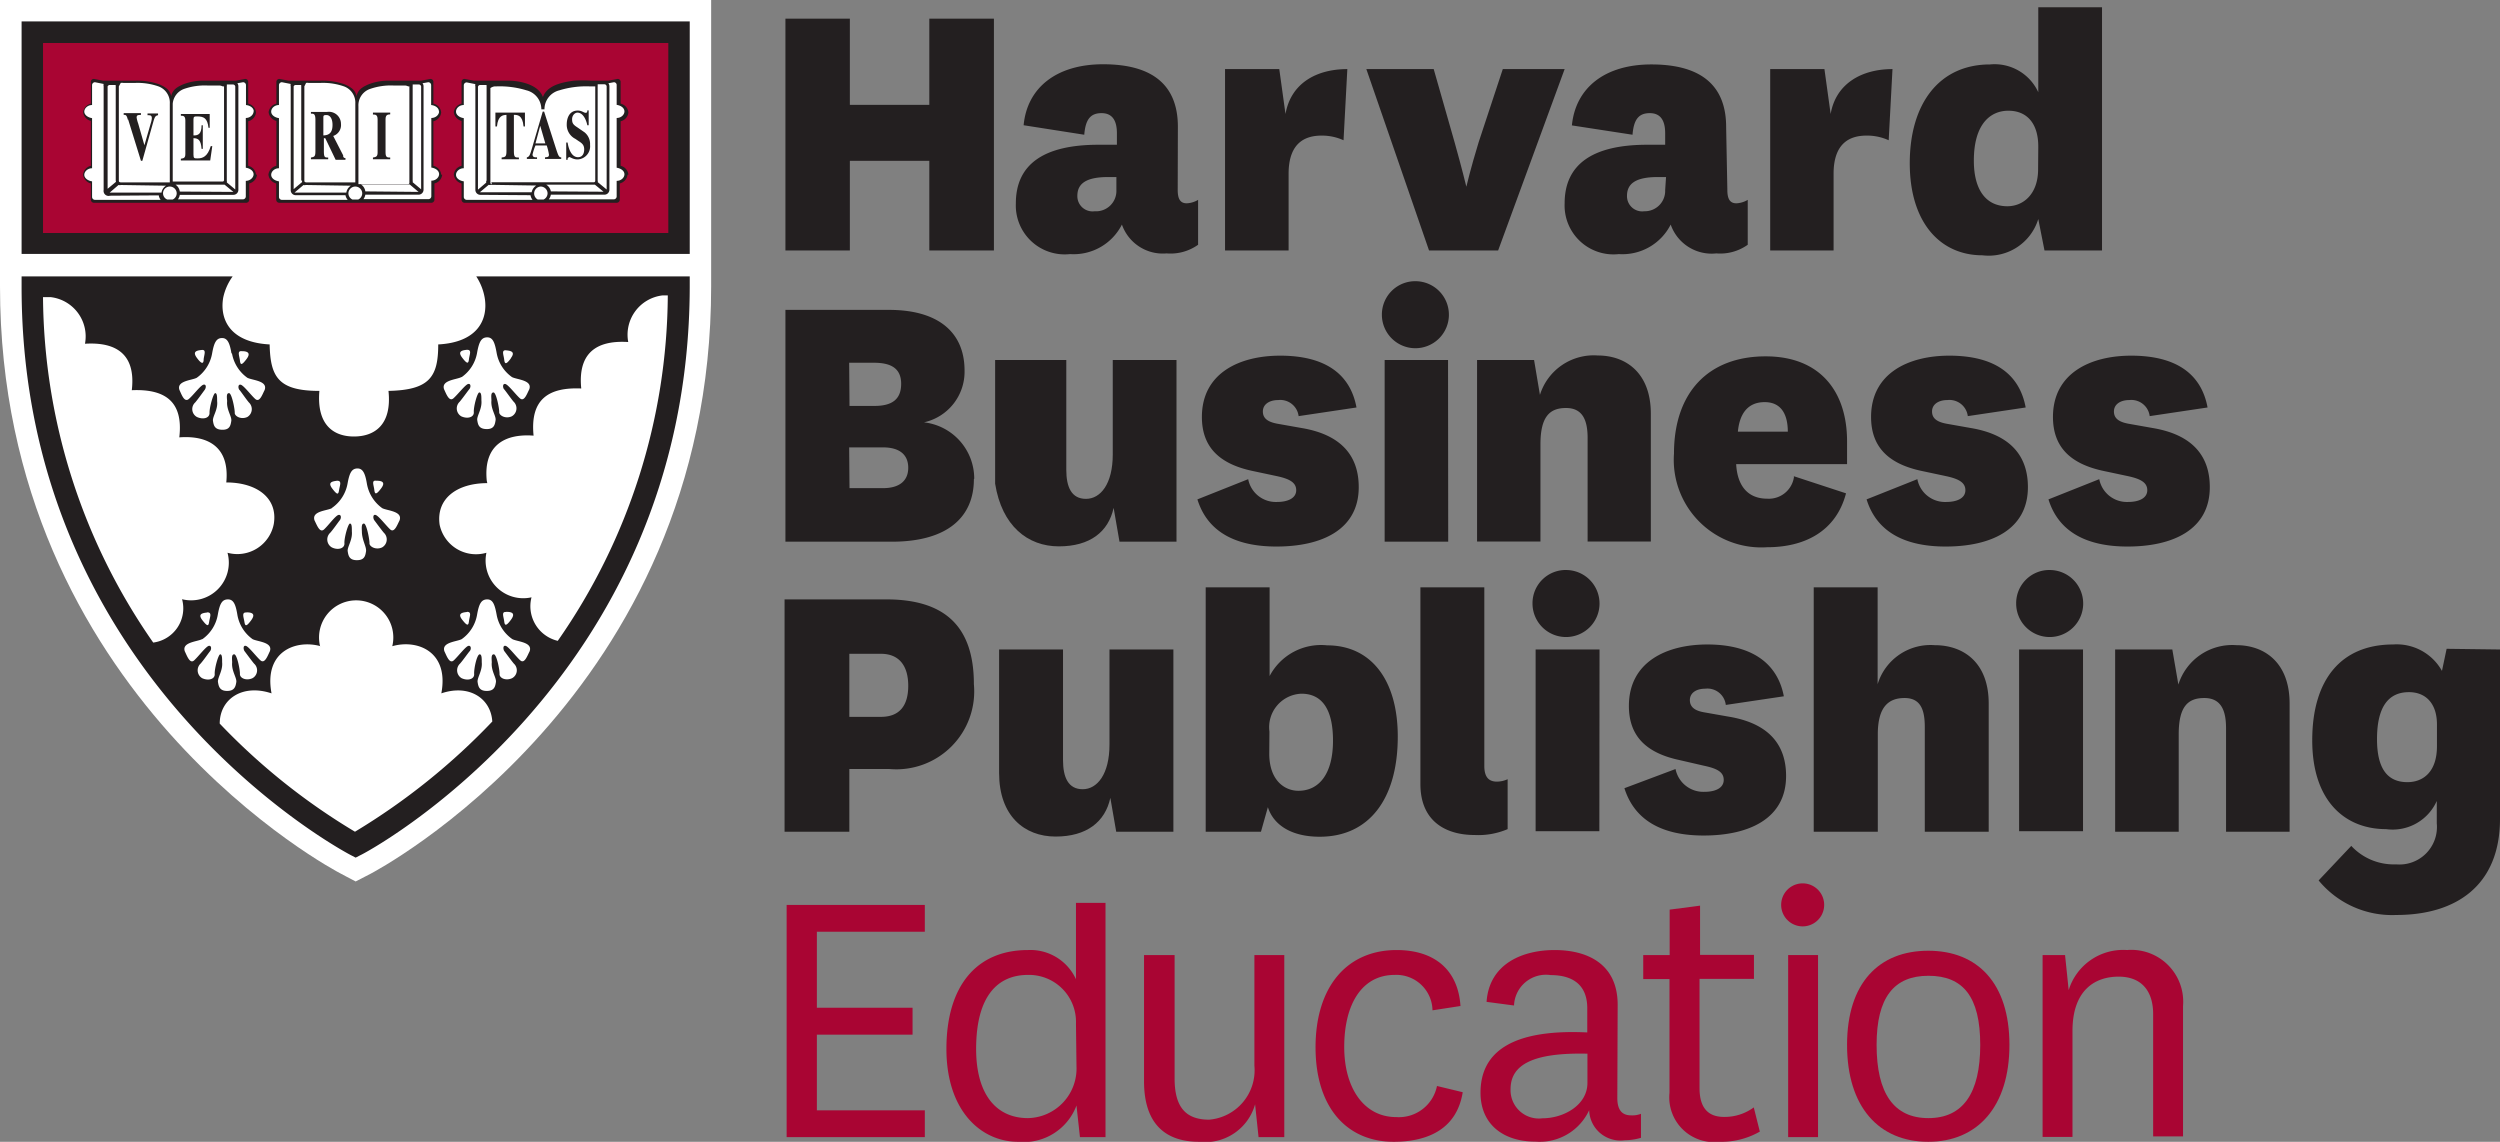
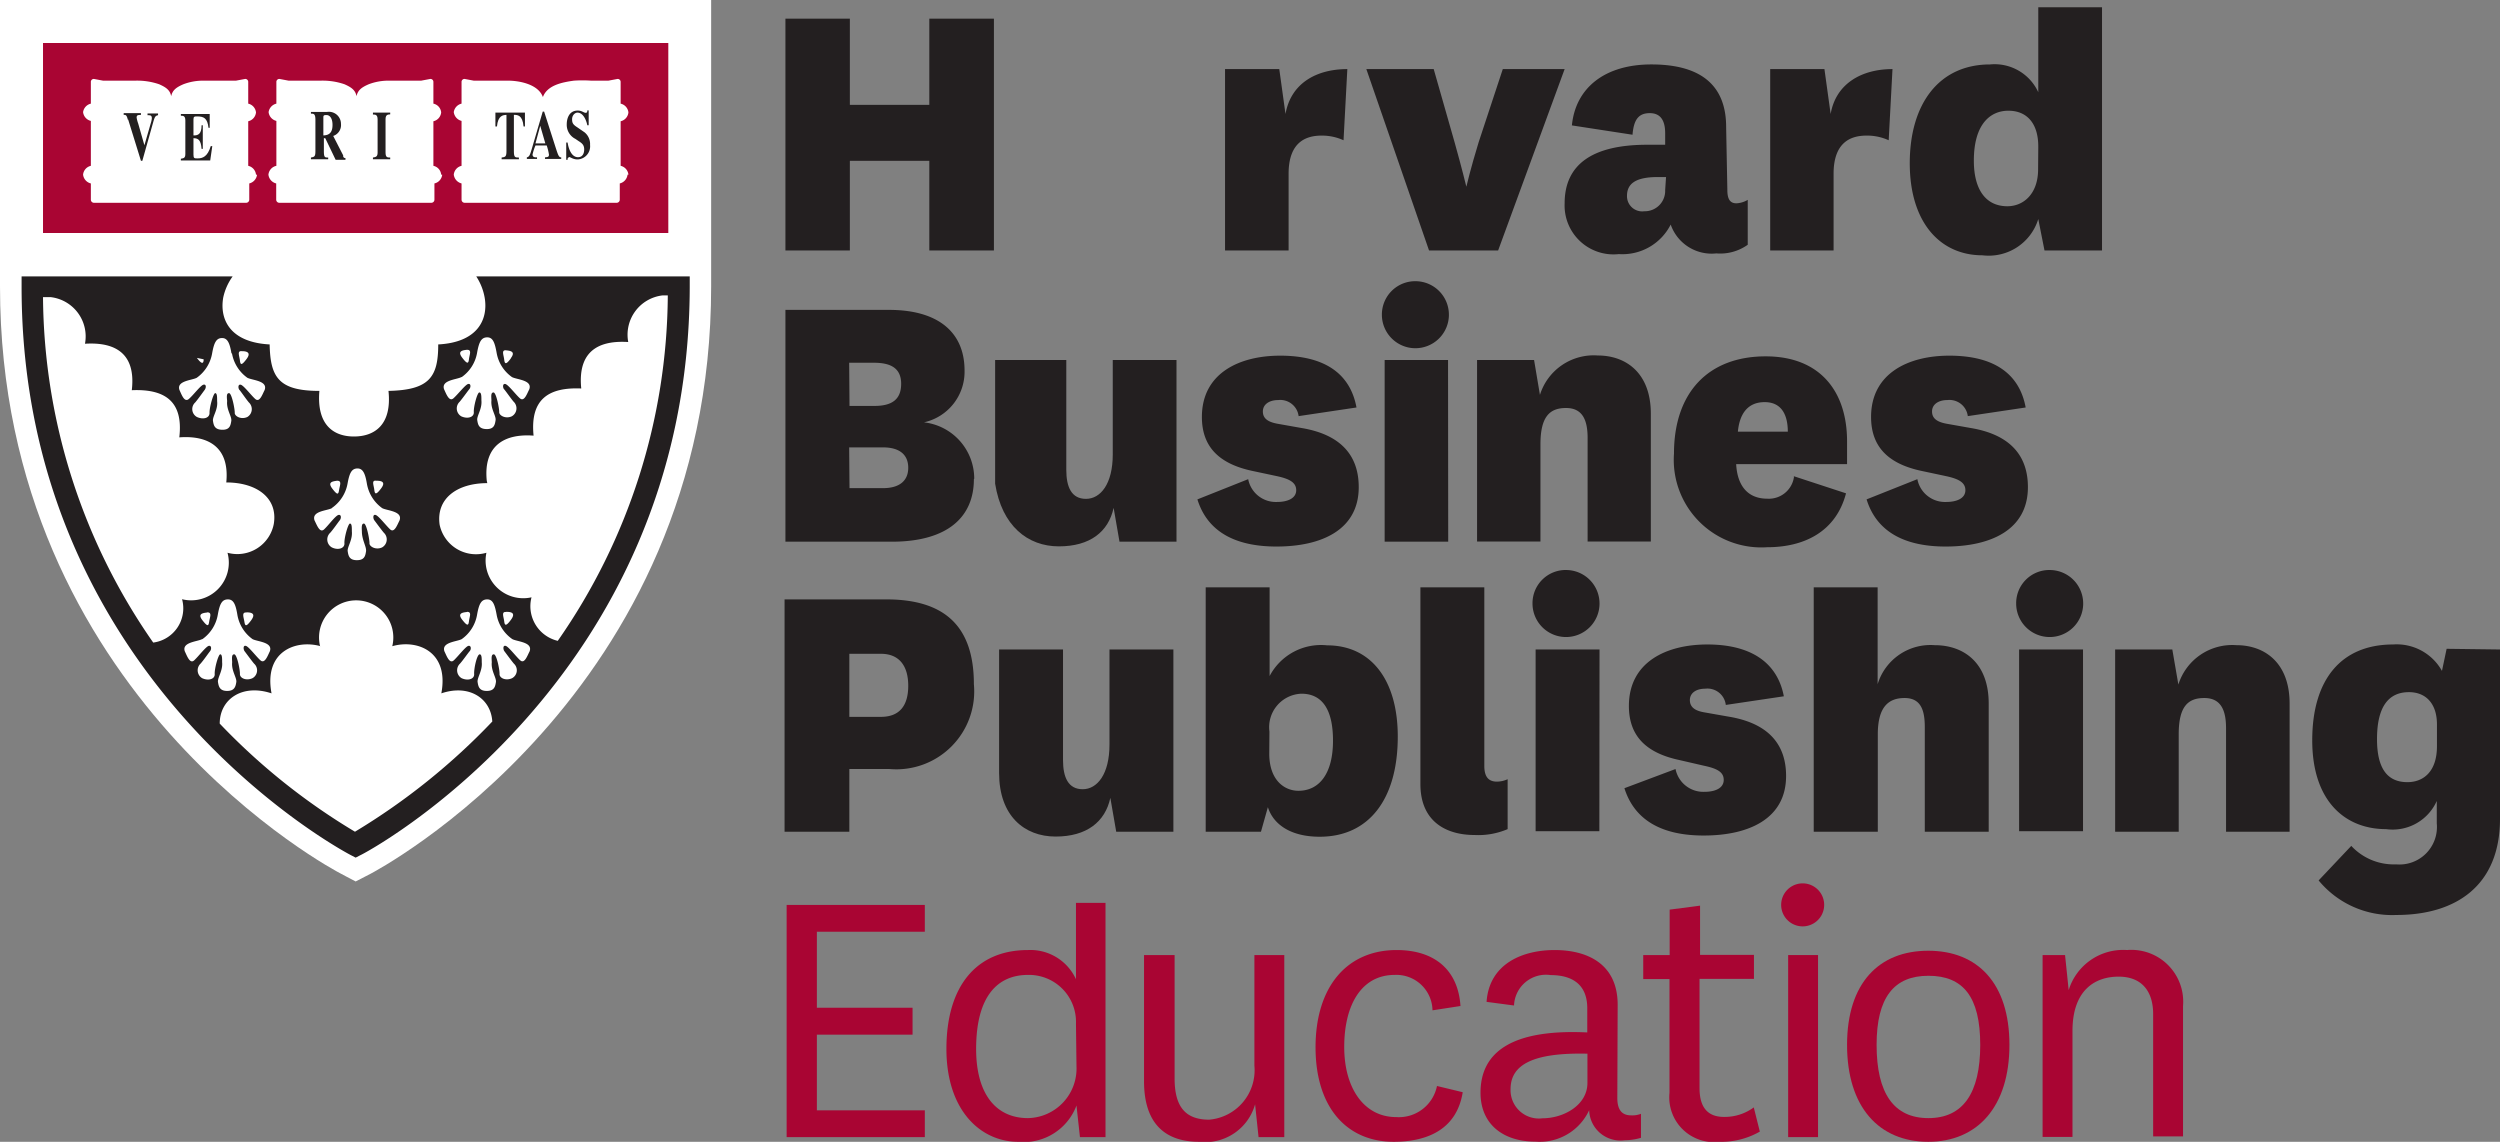
<svg xmlns="http://www.w3.org/2000/svg" viewBox="0 0 144.73 66.1">
  <rect x="0" y="0" width="144.73" height="66.1" fill="#808080" stroke="none" />
  <defs>
    <style>.cls-1{fill:#fff;}.cls-2{fill:#231f20;}.cls-3{fill:#a90533;}</style>
  </defs>
  <title>Asset 1</title>
  <g id="Layer_2" data-name="Layer 2">
    <g id="Layer_1-2" data-name="Layer 1">
      <path class="cls-1" d="M20,50.72l-.3-.16C19.58,50.5,0,40.31,0,16.58H0V0H41.17V16.58c0,23.74-19.57,33.92-19.71,34h0l-.87.45L20,50.72Z" />
      <path class="cls-1" d="M39.93,16h0V1.24H1.25V16h0v.62c0,23,19,32.85,19.05,32.88l.29.15.29-.15c.06,0,19-9.92,19.05-32.88V16Z" />
-       <path class="cls-2" d="M27.57,16a3.27,3.27,0,0,1,.49,1.24c.21,1.25-.4,2.58-2.69,2.7,0,1.88-.5,2.64-2.88,2.69.21,2-.84,2.64-2,2.64s-2.17-.65-2-2.64c-2.38,0-2.84-.81-2.88-2.69-2.29-.12-2.9-1.44-2.69-2.7A3.23,3.23,0,0,1,13.47,16H1.25v.62c0,23,19,32.85,19.05,32.88l.29.15.29-.15c.06,0,19-9.92,19.05-32.88V16ZM11.72,37a2.19,2.19,0,0,0,.89-1.42c.11-.62.24-.87.57-.88s.46.27.56.88A2.18,2.18,0,0,0,14.62,37c.28.15,1.2.17,1,.71-.12.24-.29.74-.54.52s-.68-.8-.85-.84-.14.22-.07.31.39.53.55.72a.52.52,0,0,1-.09.84c-.36.17-.74,0-.73-.24s-.17-1.14-.33-1.14-.13.22-.12.46c-.05.5.28.9.24,1.15s-.1.51-.53.51-.49-.26-.53-.51.29-.66.24-1.15c0-.24,0-.46-.11-.46s-.34.84-.32,1.14-.37.41-.73.24a.53.53,0,0,1-.09-.84c.17-.19.46-.61.55-.72s.09-.34-.07-.31-.6.61-.85.84-.42-.28-.54-.52c-.19-.54.73-.56,1-.71ZM12,35.45c.29,0,.15.27.11.54s-.1.29-.39-.08,0-.42.27-.45Zm2.27,0c.31,0,.55.08.27.46s-.35.35-.39.09-.18-.57.12-.54Zm13.5,2.43c-.16,0-.34.84-.32,1.14s-.37.41-.73.24a.53.53,0,0,1-.09-.84c.17-.19.46-.61.56-.72s.09-.34-.07-.31-.6.61-.85.84-.42-.28-.54-.52c-.19-.54.73-.56,1-.71a2.18,2.18,0,0,0,.89-1.42c.11-.62.24-.87.57-.88s.45.27.56.88A2.19,2.19,0,0,0,29.66,37c.28.15,1.2.17,1,.71-.13.24-.29.74-.54.52s-.68-.8-.85-.84-.14.22-.07.31.39.53.55.72a.52.52,0,0,1-.1.84c-.36.17-.74,0-.73-.24s-.17-1.14-.33-1.14-.13.22-.12.46c-.05.5.28.9.24,1.15s-.09.51-.53.51-.49-.26-.53-.51.29-.66.24-1.15c0-.24,0-.46-.12-.46Zm-.73-2.46c.29,0,.14.27.11.54s-.1.29-.39-.08,0-.42.27-.45Zm2.27,0c.32,0,.55.08.27.46s-.36.35-.39.09-.18-.57.11-.54Zm.27-14.68c-.28.38-.36.35-.39.08s-.18-.57.11-.54.55.09.27.46Zm-2.54-.49c.29,0,.14.27.11.54s-.1.3-.39-.08,0-.43.27-.46Zm-.31,1.58a2.17,2.17,0,0,0,.89-1.41c.11-.62.24-.88.57-.89s.45.27.56.89a2.17,2.17,0,0,0,.89,1.41c.28.15,1.2.17,1,.71-.13.25-.29.74-.54.52s-.68-.8-.85-.83-.14.23-.07.3.39.53.55.72a.53.53,0,0,1-.1.85c-.36.17-.74-.05-.73-.24s-.17-1.14-.33-1.14-.13.22-.12.46c-.05.5.28.89.24,1.15s-.09.52-.53.51-.49-.26-.53-.51.29-.65.24-1.15c0-.24,0-.46-.12-.46s-.34.84-.32,1.14-.37.41-.73.24a.53.53,0,0,1-.09-.84c.17-.2.46-.61.56-.73s.09-.34-.07-.3-.6.61-.85.83-.42-.27-.54-.52c-.19-.54.73-.56,1-.71Zm1.45,6c-.21-2.12,1.13-2.73,2.71-2.61-.21-2.12.88-2.81,2.76-2.73-.25-2.48,1.42-2.77,2.72-2.69a2.29,2.29,0,0,1,2-2.7h.29a35.28,35.28,0,0,1-6.37,20,2.06,2.06,0,0,1-1.52-2.52A2.18,2.18,0,0,1,28.16,32a2.15,2.15,0,0,1-2.71-1.63c-.21-1.5,1-2.4,2.76-2.4Zm-6.39,0c.32,0,.55.08.27.45s-.36.35-.39.08-.18-.57.11-.53Zm-2.27,0c.29,0,.15.27.11.54s-.1.3-.39-.08,0-.42.27-.46Zm-.31,1.58A2.19,2.19,0,0,0,20.12,28c.11-.62.24-.87.56-.88s.46.27.56.88a2.2,2.2,0,0,0,.89,1.42c.29.15,1.2.17,1,.71-.13.25-.3.74-.54.52s-.68-.8-.85-.84-.14.22-.07.31.39.53.55.72a.53.53,0,0,1-.1.85c-.36.17-.74-.05-.73-.24s-.17-1.14-.32-1.14-.13.22-.12.45c0,.51.28.9.24,1.16s-.09.51-.53.51-.49-.26-.53-.51.29-.65.24-1.16c0-.24,0-.45-.11-.45s-.34.84-.32,1.14-.37.42-.73.24a.53.53,0,0,1-.09-.85c.17-.19.46-.61.55-.72s.1-.34-.07-.31-.59.61-.84.84-.42-.27-.55-.52c-.19-.55.73-.56,1-.71Zm-.68,8a2.15,2.15,0,1,1,4.18,0c1.42-.41,3.3.28,2.84,2.73,1.62-.55,2.87.3,2.95,1.63a38.1,38.1,0,0,1-7.95,6.38,37.05,37.05,0,0,1-7.83-6.26c0-1.4,1.29-2.32,3-1.75-.46-2.44,1.42-3.13,2.84-2.73Zm-2.67-7.13A2.15,2.15,0,0,1,13.17,32a2.18,2.18,0,0,1-2.63,2.69A2,2,0,0,1,8.87,37.2a35.36,35.36,0,0,1-6.38-20h.43a2.29,2.29,0,0,1,2,2.7c1.29-.08,3,.21,2.71,2.69,1.88-.08,3,.61,2.75,2.73,1.59-.12,2.93.49,2.72,2.61,1.75,0,3,.89,2.75,2.4Zm-4.07-9.48c0,.27-.11.3-.39-.08s0-.43.28-.46.14.27.11.54ZM14,20.33c.31,0,.55.09.27.46s-.35.35-.38.08-.18-.57.11-.54Zm-.57.13a2.2,2.2,0,0,0,.89,1.41c.29.15,1.2.17,1,.71-.13.25-.29.74-.54.52s-.68-.8-.85-.83-.14.23-.07.3.38.53.55.73a.53.53,0,0,1-.09.84c-.37.17-.74-.05-.73-.24s-.17-1.14-.33-1.14-.13.22-.11.46c-.05.5.28.89.24,1.15s-.09.52-.53.51-.49-.26-.53-.51.3-.65.24-1.15c0-.24,0-.46-.11-.46s-.34.84-.33,1.14-.36.41-.73.24a.52.52,0,0,1-.1-.84c.17-.2.46-.61.55-.73s.1-.34-.07-.3-.59.61-.85.83-.42-.27-.54-.52c-.19-.54.73-.56,1-.71a2.19,2.19,0,0,0,.89-1.41c.11-.62.24-.88.56-.89s.46.27.56.89Z" />
-       <polygon class="cls-2" points="1.25 1.24 1.25 14.7 39.93 14.7 39.93 1.24 1.25 1.24 1.25 1.24" />
+       <path class="cls-2" d="M27.57,16a3.27,3.27,0,0,1,.49,1.24c.21,1.25-.4,2.58-2.69,2.7,0,1.88-.5,2.64-2.88,2.69.21,2-.84,2.64-2,2.64s-2.17-.65-2-2.64c-2.38,0-2.84-.81-2.88-2.69-2.29-.12-2.9-1.44-2.69-2.7A3.23,3.23,0,0,1,13.47,16H1.25v.62c0,23,19,32.85,19.05,32.88l.29.15.29-.15c.06,0,19-9.92,19.05-32.88V16ZM11.72,37a2.19,2.19,0,0,0,.89-1.42c.11-.62.24-.87.57-.88s.46.27.56.88A2.18,2.18,0,0,0,14.62,37c.28.15,1.2.17,1,.71-.12.24-.29.74-.54.52s-.68-.8-.85-.84-.14.22-.07.31.39.53.55.72a.52.52,0,0,1-.09.84c-.36.17-.74,0-.73-.24s-.17-1.14-.33-1.14-.13.22-.12.46c-.05.5.28.9.24,1.15s-.1.51-.53.51-.49-.26-.53-.51.29-.66.24-1.15c0-.24,0-.46-.11-.46s-.34.84-.32,1.14-.37.41-.73.24a.53.53,0,0,1-.09-.84c.17-.19.46-.61.55-.72s.09-.34-.07-.31-.6.61-.85.84-.42-.28-.54-.52c-.19-.54.73-.56,1-.71ZM12,35.45c.29,0,.15.27.11.54s-.1.29-.39-.08,0-.42.27-.45Zm2.27,0c.31,0,.55.08.27.46s-.35.35-.39.09-.18-.57.12-.54Zm13.5,2.43c-.16,0-.34.84-.32,1.14s-.37.41-.73.24a.53.53,0,0,1-.09-.84c.17-.19.46-.61.56-.72s.09-.34-.07-.31-.6.61-.85.84-.42-.28-.54-.52c-.19-.54.73-.56,1-.71a2.18,2.18,0,0,0,.89-1.42c.11-.62.24-.87.57-.88s.45.27.56.88A2.19,2.19,0,0,0,29.66,37c.28.15,1.2.17,1,.71-.13.24-.29.74-.54.52s-.68-.8-.85-.84-.14.22-.07.31.39.53.55.72a.52.52,0,0,1-.1.84c-.36.17-.74,0-.73-.24s-.17-1.14-.33-1.14-.13.22-.12.46c-.05.5.28.9.24,1.15s-.09.51-.53.51-.49-.26-.53-.51.29-.66.24-1.15c0-.24,0-.46-.12-.46Zm-.73-2.46c.29,0,.14.27.11.54s-.1.29-.39-.08,0-.42.27-.45Zm2.27,0c.32,0,.55.08.27.46s-.36.35-.39.09-.18-.57.11-.54Zm.27-14.68c-.28.38-.36.35-.39.08s-.18-.57.11-.54.55.09.27.46Zm-2.54-.49c.29,0,.14.27.11.54s-.1.3-.39-.08,0-.43.27-.46Zm-.31,1.58a2.17,2.17,0,0,0,.89-1.41c.11-.62.24-.88.57-.89s.45.27.56.89a2.17,2.17,0,0,0,.89,1.41c.28.15,1.2.17,1,.71-.13.25-.29.74-.54.52s-.68-.8-.85-.83-.14.23-.07.3.39.53.55.72a.53.53,0,0,1-.1.85c-.36.17-.74-.05-.73-.24s-.17-1.14-.33-1.14-.13.22-.12.46c-.05.5.28.89.24,1.15s-.09.52-.53.51-.49-.26-.53-.51.29-.65.24-1.15c0-.24,0-.46-.12-.46s-.34.84-.32,1.14-.37.41-.73.24a.53.53,0,0,1-.09-.84c.17-.2.46-.61.56-.73s.09-.34-.07-.3-.6.61-.85.83-.42-.27-.54-.52c-.19-.54.73-.56,1-.71Zm1.45,6c-.21-2.12,1.13-2.73,2.71-2.61-.21-2.12.88-2.81,2.76-2.73-.25-2.48,1.42-2.77,2.72-2.69a2.29,2.29,0,0,1,2-2.7h.29a35.28,35.28,0,0,1-6.37,20,2.06,2.06,0,0,1-1.52-2.52A2.18,2.18,0,0,1,28.16,32a2.15,2.15,0,0,1-2.71-1.63c-.21-1.5,1-2.4,2.76-2.4Zm-6.39,0c.32,0,.55.08.27.45s-.36.35-.39.08-.18-.57.11-.53Zm-2.27,0c.29,0,.15.27.11.54s-.1.3-.39-.08,0-.42.27-.46Zm-.31,1.58A2.19,2.19,0,0,0,20.12,28c.11-.62.24-.87.56-.88s.46.27.56.88a2.2,2.2,0,0,0,.89,1.42c.29.15,1.2.17,1,.71-.13.25-.3.74-.54.52s-.68-.8-.85-.84-.14.22-.07.31.39.53.55.72a.53.53,0,0,1-.1.85c-.36.17-.74-.05-.73-.24s-.17-1.14-.32-1.14-.13.22-.12.45c0,.51.28.9.24,1.16s-.09.51-.53.51-.49-.26-.53-.51.29-.65.24-1.16c0-.24,0-.45-.11-.45s-.34.84-.32,1.14-.37.42-.73.24a.53.53,0,0,1-.09-.85c.17-.19.46-.61.55-.72s.1-.34-.07-.31-.59.61-.84.84-.42-.27-.55-.52c-.19-.55.73-.56,1-.71Zm-.68,8a2.15,2.15,0,1,1,4.18,0c1.42-.41,3.3.28,2.84,2.73,1.62-.55,2.87.3,2.95,1.63a38.1,38.1,0,0,1-7.95,6.38,37.05,37.05,0,0,1-7.83-6.26c0-1.4,1.29-2.32,3-1.75-.46-2.44,1.42-3.13,2.84-2.73Zm-2.67-7.13A2.15,2.15,0,0,1,13.17,32a2.18,2.18,0,0,1-2.63,2.69A2,2,0,0,1,8.87,37.2a35.36,35.36,0,0,1-6.38-20h.43a2.29,2.29,0,0,1,2,2.7c1.29-.08,3,.21,2.71,2.69,1.88-.08,3,.61,2.75,2.73,1.59-.12,2.93.49,2.72,2.61,1.75,0,3,.89,2.75,2.4Zm-4.07-9.48c0,.27-.11.3-.39-.08ZM14,20.33c.31,0,.55.09.27.46s-.35.35-.38.08-.18-.57.11-.54Zm-.57.13a2.2,2.2,0,0,0,.89,1.41c.29.15,1.2.17,1,.71-.13.25-.29.74-.54.52s-.68-.8-.85-.83-.14.23-.07.3.38.53.55.73a.53.53,0,0,1-.09.84c-.37.17-.74-.05-.73-.24s-.17-1.14-.33-1.14-.13.22-.11.46c-.05.5.28.89.24,1.15s-.09.52-.53.51-.49-.26-.53-.51.3-.65.24-1.15c0-.24,0-.46-.11-.46s-.34.84-.33,1.14-.36.41-.73.24a.52.52,0,0,1-.1-.84c.17-.2.46-.61.55-.73s.1-.34-.07-.3-.59.61-.85.83-.42-.27-.54-.52c-.19-.54.73-.56,1-.71a2.19,2.19,0,0,0,.89-1.41c.11-.62.24-.88.56-.89s.46.27.56.89Z" />
      <path class="cls-3" d="M2.49,2.49v11h36.2v-11Zm12.39,7.62a.59.59,0,0,1-.45.51v.94a.18.18,0,0,1-.18.18H5.44a.18.18,0,0,1-.18-.18v-.94a.59.59,0,0,1-.45-.51.58.58,0,0,1,.45-.51V7a.59.59,0,0,1-.45-.51A.59.59,0,0,1,5.26,6V4.75a.17.17,0,0,1,.18-.18l.53.1s.64,0,1,0l.85,0a3.91,3.91,0,0,1,1.4.21c.35.16.62.31.69.69.08-.38.34-.53.7-.69a3.19,3.19,0,0,1,1.2-.21c.3,0,.85,0,.85,0,.39,0,1,0,1,0l.53-.1a.17.17,0,0,1,.18.18V6a.58.58,0,0,1,.45.51.58.58,0,0,1-.45.51V9.6a.58.58,0,0,1,.45.51Zm10.72,0a.58.58,0,0,1-.45.51v.94a.18.18,0,0,1-.18.18H16.17a.18.18,0,0,1-.18-.18v-.94a.59.59,0,0,1-.45-.51A.58.58,0,0,1,16,9.6V7a.59.59,0,0,1-.45-.51A.59.59,0,0,1,16,6V4.75a.17.17,0,0,1,.18-.18l.53.1s.64,0,1,0l.84,0a3.91,3.91,0,0,1,1.4.21c.35.16.62.31.69.69.08-.38.34-.53.7-.69a3.19,3.19,0,0,1,1.2-.21c.31,0,.84,0,.84,0,.39,0,1,0,1,0l.53-.1a.17.17,0,0,1,.18.18V6a.57.57,0,0,1,.45.51.58.58,0,0,1-.45.51V9.6a.57.57,0,0,1,.45.51Zm10.73,0a.59.59,0,0,1-.45.51v.94a.18.18,0,0,1-.18.18H26.9a.18.18,0,0,1-.18-.18v-.94a.6.6,0,0,1-.45-.51.58.58,0,0,1,.45-.51V7a.6.6,0,0,1-.45-.51A.59.59,0,0,1,26.72,6V4.75a.17.17,0,0,1,.18-.18l.53.1s.64,0,1,0h1c.55,0,1.72.17,2,.95.25-.7,1.15-.86,1.79-.95a7.23,7.23,0,0,1,1,0c.39,0,1,0,1,0l.53-.1a.17.17,0,0,1,.18.18V6a.58.58,0,0,1,.45.51.58.58,0,0,1-.45.51V9.6a.58.58,0,0,1,.45.51Z" />
-       <path class="cls-1" d="M17.44,10.45V5a.26.26,0,0,1,0-.08H17.1A.14.14,0,0,0,17,5v5.95l.49-.41a.22.22,0,0,1,0-.08Zm-4.31.11.49.41V5a.14.14,0,0,0-.13-.11h-.36a.17.17,0,0,1,0,.08v5.49a.28.28,0,0,1,0,.11Zm4.57,0h2.87V6a1,1,0,0,0-.66-1,3.68,3.68,0,0,0-1.34-.2l-.7,0a.49.49,0,0,0-.15,0L17.62,5v5.48a.08.08,0,0,0,.08.07Zm-11-.07V5a.22.22,0,0,1,0-.08H6.36A.14.14,0,0,0,6.23,5v5.93l.48-.4a.45.45,0,0,1,0-.07Zm6.27,0V5h0l-.08,0a.55.55,0,0,0-.17-.05H12a3.65,3.65,0,0,0-1.35.2A1,1,0,0,0,10,6v4.51h2.88a.07.07,0,0,0,.08-.07Zm-6,.07H9.83V6h0a1,1,0,0,0-.66-1,3.67,3.67,0,0,0-1.33-.2l-.7,0a.51.51,0,0,0-.15,0L6.88,5v5.48a.08.08,0,0,0,.08.07Zm-.6.77A.29.29,0,0,1,6,11V5a.31.31,0,0,1,0-.14l-.5-.1a.17.17,0,0,0-.17.17V6.08c-.25,0-.45.19-.45.38s.2.34.45.38v2.9c-.25,0-.45.19-.45.38s.2.34.45.38v.9a.17.17,0,0,0,.17.17h3.8a.59.59,0,0,1-.11-.26Zm22.08-.78h5.94a.08.08,0,0,0,.07-.08V5h0l-.07,0-.16,0h-.13a5.27,5.27,0,0,0-1.72.23,1.13,1.13,0,0,0-.86,1.1h-.18a1.13,1.13,0,0,0-.86-1.1,5.26,5.26,0,0,0-1.72-.23h-.12a.56.56,0,0,0-.25.1v5.48a.08.08,0,0,0,.08.08Zm6.16,0,.51.42V5A.13.13,0,0,0,35,4.88H34.6a.29.29,0,0,1,0,.08v5.49a.23.23,0,0,1,0,.13ZM23.7,10.45V5h0l-.07,0a.53.53,0,0,0-.17-.05h-.69a3.65,3.65,0,0,0-1.35.2,1,1,0,0,0-.67,1v4.51h2.88a.07.07,0,0,0,.07-.07Zm.19,0a.23.23,0,0,1,0,.1l.49.41V5a.14.14,0,0,0-.13-.11h-.36a.33.33,0,0,1,0,.08v5.49Zm4.28,0V5a.22.22,0,0,1,0-.08h-.37a.13.13,0,0,0-.13.11v5.95l.48-.41a.27.27,0,0,1,0-.09Zm-2.76-4c0-.19-.19-.34-.45-.37V4.93a.17.17,0,0,0-.17-.17l-.33.06a.28.28,0,0,1,.06.17v6a.29.29,0,0,1-.31.28H21.15a.62.62,0,0,1-.11.26H24.8a.17.17,0,0,0,.17-.17v-.9c.26,0,.45-.19.45-.38s-.19-.34-.45-.38V6.83c.26,0,.45-.19.45-.38Zm2.41,4.83a.29.29,0,0,1-.3-.28V5a.25.25,0,0,1,0-.13l-.5-.1a.17.17,0,0,0-.17.17V6.08c-.26,0-.45.19-.45.38s.19.34.45.38v2.9c-.26,0-.45.19-.45.38s.19.34.45.38v.9a.17.17,0,0,0,.17.17h3.81a.63.63,0,0,1-.12-.27Zm.6-.58a.24.24,0,0,1-.13,0l-.51.43h3a.58.58,0,0,1,.27-.39Zm-7.85.1a.4.4,0,0,0-.4.39.4.4,0,0,0,.23.36h.34a.4.4,0,0,0,.23-.36.4.4,0,0,0-.39-.39Zm3.66.31-.51-.43-.11,0H20.9a.57.57,0,0,1,.25.4Zm7.07-.31a.4.4,0,0,0-.17.75h.34a.4.4,0,0,0,.23-.36.4.4,0,0,0-.4-.39ZM35.7,9.73V6.83c.26,0,.45-.19.45-.38s-.19-.34-.45-.38V4.93a.16.16,0,0,0-.16-.17l-.32.06a.29.29,0,0,1,.06.17v6a.29.29,0,0,1-.31.28H31.89a.6.6,0,0,1-.12.27h3.77a.17.17,0,0,0,.16-.17v-.9c.26,0,.45-.19.45-.38s-.19-.34-.45-.38Zm-.76,1.37-.5-.41-.08,0H31.62a.57.57,0,0,1,.27.39ZM17.7,10.71a.21.21,0,0,1-.13,0l-.52.44h3a.58.58,0,0,1,.26-.4Zm-4.19.4L13,10.69l-.11,0H10.16a.58.58,0,0,1,.25.4Zm1.18-4.66c0-.19-.19-.34-.45-.37V4.93a.17.17,0,0,0-.17-.17l-.33.06A.28.28,0,0,1,13.8,5v6a.29.29,0,0,1-.3.28H10.41a.64.64,0,0,1-.11.26h3.76a.17.17,0,0,0,.17-.17v-.9c.25,0,.45-.19.45-.38s-.19-.34-.45-.38V6.83c.25,0,.45-.19.45-.38ZM9.85,10.8a.39.39,0,0,0-.17.75H10a.4.4,0,0,0,.23-.36.4.4,0,0,0-.39-.39ZM7,10.71a.26.26,0,0,1-.14,0l-.51.44h3a.57.57,0,0,1,.26-.4Zm10.13.59a.29.29,0,0,1-.3-.28V5a.28.28,0,0,1,0-.14l-.51-.1a.17.17,0,0,0-.17.17V6.08c-.26,0-.45.19-.45.38s.19.34.45.38v2.9c-.26,0-.45.19-.45.38s.19.34.45.38v.9a.17.17,0,0,0,.17.17h3.81A.58.58,0,0,1,20,11.3Z" />
      <path class="cls-2" d="M11.44,9.17c-.19,0-.24,0-.24-.22V8c.29,0,.43.12.47.62h.07V7.25h-.07c0,.5-.19.6-.47.59V6.92c0-.17.05-.18.21-.18.39,0,.6.1.66.66h.07V6.6H10.47v.1c.13,0,.26,0,.26.28V8.91c0,.24-.09.25-.26.28v.1h1.7l.12-.83H12.2c-.18.61-.47.71-.76.71Z" />
      <path class="cls-2" d="M32.94,9.09c.09,0,.22.14.5.14a.76.76,0,0,0,.72-.84.87.87,0,0,0-.32-.73l-.42-.29c-.25-.16-.3-.25-.3-.47s.16-.38.31-.38c.34,0,.52.46.57.73h.08V6.39H34c0,.08,0,.14-.1.14s-.22-.13-.45-.13c-.55,0-.64.54-.64.79a.91.91,0,0,0,.5.85l.19.13c.19.12.32.22.32.48,0,.06,0,.45-.36.45s-.54-.45-.6-.85h-.08v1h.08c0-.07,0-.14.09-.14Z" />
      <path class="cls-2" d="M7.42,6.92l.74,2.39h.08L8.89,7c.07-.22.1-.3.26-.33v-.1H8.54v.1c.16,0,.25,0,.25.18a1.19,1.19,0,0,1-.06.28L8.36,8.41,8,7.15a1.82,1.82,0,0,1-.09-.34c0-.15.07-.15.25-.16v-.1h-1v.1c.12,0,.17,0,.24.28Z" />
      <path class="cls-2" d="M18.72,6.83c0-.13,0-.17.18-.17s.35.17.35.57-.15.6-.53.61v-1ZM19,9.12c-.19,0-.25,0-.25-.37V8h.08l.6,1.25H20v-.1A.12.12,0,0,1,19.87,9l-.58-1.13a.66.66,0,0,0,.45-.69.7.7,0,0,0-.81-.7H18v.1c.16,0,.26,0,.26.36V8.75c0,.32-.06.33-.26.37v.1h1v-.1Z" />
      <path class="cls-2" d="M29.32,6.65v2.1c0,.33-.07.34-.28.37v.1h1v-.1c-.22,0-.29,0-.29-.37V6.65c.2,0,.5,0,.56.67h.08v-.8H28.68v.8h.09c.06-.64.35-.66.56-.67Z" />
      <path class="cls-2" d="M31.28,7.3l.29,1H31l.27-1Zm-.21,1.81c-.1,0-.24,0-.24-.17A3.21,3.21,0,0,1,31,8.42h.65a3.09,3.09,0,0,1,.13.53c0,.13-.05.14-.23.16V9.2h.94V9.11c-.14,0-.18-.13-.32-.56L31.5,6.46h-.08l-.64,2.18c-.09.3-.13.44-.28.47V9.2h.59V9.11Z" />
      <path class="cls-2" d="M21.59,6.63c.13,0,.27,0,.27.28V8.83c0,.25-.11.26-.27.29v.1h1v-.1c-.16,0-.27,0-.27-.29V6.9c0-.27.14-.27.27-.28v-.1h-1v.1Z" />
      <path class="cls-2" d="M45.42,48.15V34.7h5.89c3.47,0,5.07,1.64,5.07,4.91a4.51,4.51,0,0,1-4.89,4.91H49.17v3.63Zm3.75-6.65H51c1.07,0,1.58-.64,1.58-1.8s-.53-1.85-1.58-1.85H49.17Z" />
      <path class="cls-2" d="M64.28,46.19c-.3,1.39-1.37,2.24-3.17,2.24s-3.27-1.19-3.27-3.68V37.6h3.7V44c0,1,.3,1.69,1.14,1.69s1.55-.87,1.55-2.58V37.6h3.7V48.15H64.62Z" />
      <path class="cls-2" d="M73,48.15h-3.2V34h3.7v5.14a3.36,3.36,0,0,1,3.33-1.78c2.54,0,4.09,2,4.09,5.28,0,3.63-1.67,5.8-4.52,5.8-1.64,0-2.67-.68-3-1.71Zm.48-4.52c0,1.53.87,2.15,1.69,2.15,1.21,0,2-1,2-2.9s-.69-2.72-1.83-2.72a1.94,1.94,0,0,0-1.85,2.19Z" />
      <path class="cls-2" d="M87.28,48a4.31,4.31,0,0,1-1.92.34c-1.58,0-3.13-.73-3.13-2.95V34h3.7V44.34c0,.64.25.91.73.91a1.52,1.52,0,0,0,.62-.14Z" />
      <path class="cls-2" d="M90.72,33a1.94,1.94,0,1,1-2,1.94,1.92,1.92,0,0,1,2-1.94m1.87,15.12H88.9V37.6h3.7Z" />
      <path class="cls-2" d="M97,44.52a1.64,1.64,0,0,0,1.67,1.32c.66,0,1.12-.23,1.12-.69s-.39-.66-1.14-.82L97.22,44c-1.92-.41-2.92-1.39-2.92-3.13,0-2.56,2.19-3.56,4.54-3.56,2.53,0,4.06,1.05,4.43,3l-3.36.5a1.07,1.07,0,0,0-1.19-.94c-.53,0-.89.25-.89.66s.3.62.84.71l1.42.25c2.33.39,3.31,1.64,3.31,3.43,0,2.49-2.17,3.45-4.77,3.45-2.4,0-4-.87-4.59-2.74Z" />
      <path class="cls-2" d="M108.7,39.61A3.2,3.2,0,0,1,112,37.35c1.67,0,3.13,1,3.13,3.38v7.42h-3.7V42.08c0-1-.25-1.67-1.17-1.67s-1.55.5-1.55,2.1v5.64H105V34h3.7Z" />
      <path class="cls-2" d="M118.72,33a1.94,1.94,0,1,1-2,1.94,1.92,1.92,0,0,1,2-1.94m1.87,15.12h-3.7V37.6h3.7Z" />
      <path class="cls-2" d="M126.11,39.63a3.27,3.27,0,0,1,3.36-2.28c1.62,0,3.08,1,3.08,3.38v7.42h-3.68v-6c0-1.07-.32-1.74-1.26-1.74s-1.48.48-1.48,2.1v5.64h-3.68V37.6h3.31Z" />
      <path class="cls-2" d="M144.73,37.6v9.8c0,3.9-2.58,5.57-6,5.57a5.51,5.51,0,0,1-4.5-2l1.89-2a3.36,3.36,0,0,0,2.6,1.07,2.17,2.17,0,0,0,2.35-2.37v-1.3A2.8,2.8,0,0,1,138.13,48c-2.35,0-4.27-1.6-4.27-5.14s1.69-5.55,4.68-5.55a3,3,0,0,1,2.83,1.53l.27-1.28Zm-3.65,4.34c0-1.23-.66-1.87-1.62-1.87-1.14,0-1.85.78-1.85,2.72,0,1.69.59,2.49,1.76,2.49.91,0,1.71-.59,1.71-2.08Z" />
      <path class="cls-2" d="M56.38,27.74c0,2.16-1.48,3.62-4.76,3.62H45.47V17.94h6c2.85,0,4.37,1.3,4.37,3.51a3,3,0,0,1-2.35,3,3.28,3.28,0,0,1,2.91,3.26m-7.22-4.21h1.44c1,0,1.55-.36,1.55-1.28S51.55,21,50.59,21H49.16Zm0,4.76h1.94c.93,0,1.46-.41,1.46-1.18s-.52-1.18-1.46-1.18H49.16Z" />
      <path class="cls-2" d="M64.47,29.4c-.3,1.39-1.37,2.23-3.17,2.23S58,30.45,57.61,28V20.84h4.12v6.36c0,1,.3,1.68,1.14,1.68s1.55-.86,1.55-2.57V20.84h3.69V31.36h-3.3Z" />
      <path class="cls-2" d="M72.26,27.74a1.63,1.63,0,0,0,1.66,1.32c.66,0,1.12-.23,1.12-.68s-.39-.66-1.14-.82l-1.41-.3c-1.91-.41-2.91-1.39-2.91-3.12,0-2.55,2.19-3.55,4.53-3.55,2.53,0,4.05,1,4.42,3l-3.35.5A1.07,1.07,0,0,0,74,23.16c-.52,0-.89.25-.89.66s.3.61.84.71l1.41.25c2.32.39,3.3,1.64,3.3,3.42,0,2.48-2.16,3.44-4.76,3.44-2.39,0-4-.86-4.58-2.73Z" />
      <path class="cls-2" d="M82,16.28a1.94,1.94,0,1,1-2,1.94,1.93,1.93,0,0,1,2-1.94m1.84,15.08H80.16V20.84h3.67Z" />
      <path class="cls-2" d="M89.15,22.86a3.26,3.26,0,0,1,3.35-2.28c1.62,0,3.07,1,3.07,3.37v7.4H91.91v-6c0-1.07-.32-1.73-1.25-1.73s-1.48.48-1.48,2.1v5.63H85.51V20.84h3.3Z" />
      <path class="cls-2" d="M103.82,27.56l3.05,1c-.59,2.25-2.46,3.12-4.56,3.12a5.07,5.07,0,0,1-5.4-5.42c0-3.55,2-5.63,5.31-5.63,3.12,0,4.71,2,4.71,4.92,0,.39,0,.84,0,1.32h-6.42c.07,1.3.71,2,1.8,2a1.47,1.47,0,0,0,1.55-1.28m-.36-2.6c0-.91-.32-1.71-1.34-1.71s-1.46.73-1.55,1.71Z" />
      <path class="cls-2" d="M111,27.74a1.63,1.63,0,0,0,1.66,1.32c.66,0,1.12-.23,1.12-.68s-.39-.66-1.14-.82l-1.41-.3c-1.91-.41-2.91-1.39-2.91-3.12,0-2.55,2.19-3.55,4.53-3.55,2.53,0,4.05,1,4.42,3l-3.35.5a1.07,1.07,0,0,0-1.18-.93c-.52,0-.89.25-.89.66s.3.61.84.71l1.41.25c2.32.39,3.3,1.64,3.3,3.42,0,2.48-2.16,3.44-4.76,3.44-2.39,0-4-.86-4.58-2.73Z" />
-       <path class="cls-2" d="M121.53,27.74a1.63,1.63,0,0,0,1.66,1.32c.66,0,1.12-.23,1.12-.68s-.39-.66-1.14-.82l-1.41-.3c-1.91-.41-2.91-1.39-2.91-3.12,0-2.55,2.19-3.55,4.53-3.55,2.53,0,4.05,1,4.42,3l-3.35.5a1.07,1.07,0,0,0-1.18-.93c-.52,0-.89.25-.89.66s.3.61.84.71l1.41.25c2.32.39,3.3,1.64,3.3,3.42,0,2.48-2.16,3.44-4.76,3.44-2.39,0-4-.86-4.58-2.73Z" />
-       <path class="cls-2" d="M68.18,11c0,.5.14.77.52.77a1.4,1.4,0,0,0,.66-.2v2.6a2.75,2.75,0,0,1-1.82.5A2.51,2.51,0,0,1,64.95,13a3.13,3.13,0,0,1-3,1.71,2.83,2.83,0,0,1-3.14-2.94c0-2.26,1.62-3.39,4.78-3.39h1.07V7.71c0-.68-.23-1.16-.89-1.16s-.93.39-1,1.25l-3.51-.55c.2-2.16,1.89-3.53,4.6-3.53,3,0,4.33,1.32,4.33,3.62Zm-3.55-.75h-.48c-1.32,0-1.78.41-1.78,1.09a.88.88,0,0,0,1,.89A1.18,1.18,0,0,0,64.63,11Z" />
      <path class="cls-2" d="M77.78,8.12a3,3,0,0,0-1.27-.27c-.87,0-1.91.34-1.91,2.21V14.5H70.92V4h3.14l.36,2.6C74.73,4.82,76.21,4,78,4Z" />
      <path class="cls-2" d="M79.1,4H83l1.21,4.24c.43,1.53.68,2.57.68,2.57h0s.23-1,.71-2.57L87,4h3.58L86.73,14.5h-4Z" />
      <path class="cls-2" d="M100,11c0,.5.14.77.52.77a1.4,1.4,0,0,0,.66-.2v2.6a2.75,2.75,0,0,1-1.82.5A2.51,2.51,0,0,1,96.72,13a3.13,3.13,0,0,1-3,1.71,2.83,2.83,0,0,1-3.14-2.94c0-2.26,1.62-3.39,4.78-3.39H96.4V7.71c0-.68-.23-1.16-.89-1.16s-.93.39-1,1.25L91,7.26c.21-2.16,1.89-3.53,4.6-3.53,3,0,4.33,1.32,4.33,3.62Zm-3.55-.75h-.48c-1.32,0-1.78.41-1.78,1.09a.88.88,0,0,0,1,.89A1.18,1.18,0,0,0,96.4,11Z" />
      <path class="cls-2" d="M109.34,8.12a3,3,0,0,0-1.28-.27c-.87,0-1.91.34-1.91,2.21V14.5h-3.67V4h3.14l.36,2.6c.3-1.75,1.78-2.6,3.58-2.6Z" />
      <path class="cls-2" d="M118,.42h3.69V14.5h-3.33L118,12.68a3,3,0,0,1-3.23,2.1c-2.46,0-4.21-1.91-4.21-5.33s1.68-5.72,4.65-5.72A2.78,2.78,0,0,1,118,5.34Zm0,8.06c0-1.34-.66-2.07-1.73-2.07s-2,.8-2,2.89c0,1.73.73,2.64,1.94,2.64.93,0,1.78-.71,1.78-2.14Z" />
      <polygon class="cls-2" points="45.47 14.5 45.47 1.08 49.2 1.08 49.2 6.07 53.8 6.07 53.8 1.08 57.54 1.08 57.54 14.5 53.8 14.5 53.8 9.31 49.2 9.31 49.2 14.5 45.47 14.5" />
      <path class="cls-3" d="M53.54,65.83h-8V52.39h8v1.55H47.29v4.4h5.54V59.9H47.29v4.38h6.25Z" />
      <path class="cls-3" d="M62.29,52.27H64V65.83H62.52L62.32,64a3.26,3.26,0,0,1-3.38,2.1c-2.14,0-4.15-1.78-4.15-5.38S56.5,55,59.51,55a2.9,2.9,0,0,1,2.78,1.69Zm0,7a2.72,2.72,0,0,0-2.78-2.83c-1.69,0-3,1.14-3,4.29,0,2.62,1.16,4,3,4a2.87,2.87,0,0,0,2.81-3Z" />
      <path class="cls-3" d="M72.66,63.93a3,3,0,0,1-3.24,2.17c-1.92,0-3.19-1-3.19-3.51v-7.3H68v7.14c0,1.66.64,2.39,2,2.39a2.87,2.87,0,0,0,2.62-3.12V55.29h1.73V65.83H72.86Z" />
      <path class="cls-3" d="M84.68,63.23c-.34,2.12-2,2.87-4,2.87-2.67,0-4.52-1.94-4.52-5.47S78,55,80.85,55c2.17,0,3.56,1.12,3.7,3.24l-1.62.25a2.09,2.09,0,0,0-2.19-2.05c-1.92,0-2.92,1.73-2.92,4.17s1.19,4.06,3,4.06a2.25,2.25,0,0,0,2.37-1.8Z" />
      <path class="cls-3" d="M93.63,63.57c0,.82.39,1,.8,1a1.37,1.37,0,0,0,.57-.09v1.39a3.37,3.37,0,0,1-.94.14A1.81,1.81,0,0,1,92,64.27a3.15,3.15,0,0,1-3.12,1.82c-1.85,0-3.17-1-3.17-2.83,0-2.33,1.78-3.7,6.18-3.49V58.37c0-1.41-.91-1.92-2.12-1.92a1.85,1.85,0,0,0-2.12,1.76L86.06,58C86.22,55.75,88.2,55,90,55s3.65.73,3.65,3.17ZM91.9,61c-3.06-.07-4.45.59-4.45,2.05a1.64,1.64,0,0,0,1.85,1.69c1.21,0,2.6-.75,2.6-2.05Z" />
      <path class="cls-3" d="M101.88,65.51a4.46,4.46,0,0,1-2.33.59,2.59,2.59,0,0,1-2.9-2.83V56.68H95.13V55.29h1.53V52.66l1.76-.23v2.85h3.12v1.39H98.39V63c0,1.16.52,1.66,1.41,1.66a2.84,2.84,0,0,0,1.73-.55Z" />
      <path class="cls-3" d="M105.25,55.29V65.83h-1.73V55.29Z" />
      <path class="cls-3" d="M106.93,60.49c0-3.58,1.85-5.45,4.7-5.45s4.7,1.87,4.7,5.45-1.85,5.61-4.7,5.61S106.93,64.09,106.93,60.49Zm1.71,0c0,2.81,1,4.24,3,4.24s3-1.44,3-4.24-1-4-3-4S108.64,57.75,108.64,60.49Z" />
      <path class="cls-3" d="M119.76,57.32A3.3,3.3,0,0,1,123.14,55a3,3,0,0,1,3.24,3.24v7.55h-1.73V58.71c0-1.35-.68-2.17-2-2.17s-2.67.73-2.67,3.15v6.13h-1.73V55.29h1.3Z" />
      <path class="cls-3" d="M104.36,51.14a1.24,1.24,0,1,1,0,2.49,1.24,1.24,0,0,1,0-2.49Z" />
    </g>
  </g>
</svg>